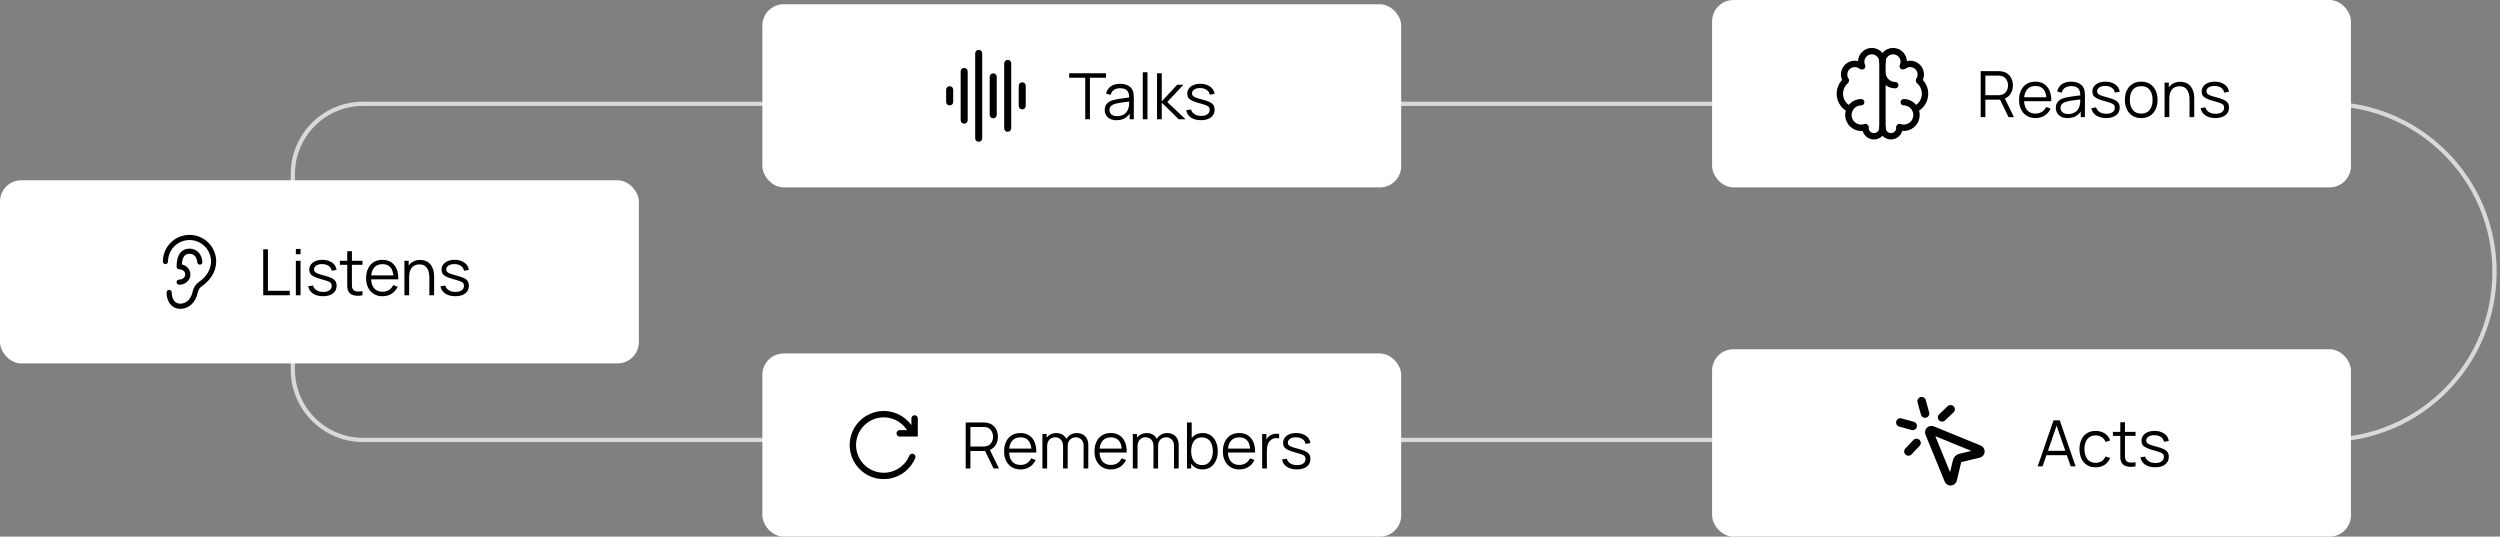
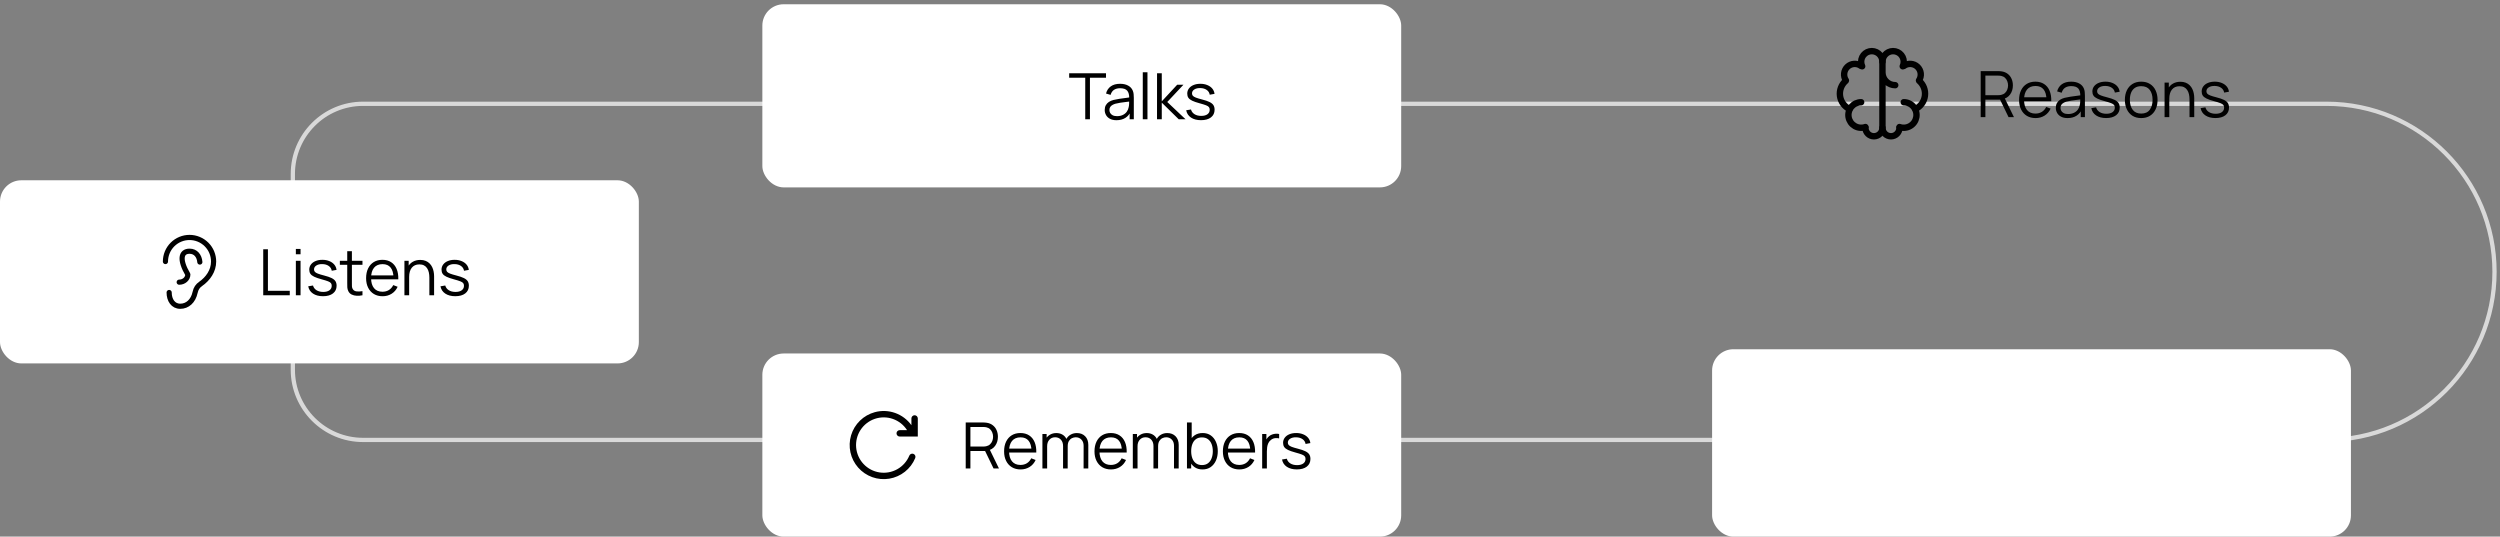
<svg xmlns="http://www.w3.org/2000/svg" width="587" height="126" viewBox="0 0 587 126" fill="none">
  <rect x="0" y="0" width="587" height="126" fill="#808080" stroke="none" />
  <path d="M85.258 24.367H546.248C568.043 24.367 585.712 42.035 585.712 63.831C585.712 85.626 568.043 103.295 546.248 103.296H85.258C76.145 103.296 68.758 95.908 68.758 86.796V40.867C68.758 31.754 76.145 24.367 85.258 24.367Z" stroke="#D9D9D9" />
  <rect y="42.331" width="150" height="43" rx="5" fill="white" />
  <path d="M39.716 68.678C39.716 70.463 40.644 71.909 42.325 71.909C44.006 71.909 45.37 70.698 45.805 68.678C46.014 67.709 46.442 67.125 47.111 66.658C48.851 65.447 50.155 63.582 50.155 61.408C50.155 60.665 50.009 59.93 49.725 59.244C49.441 58.557 49.024 57.934 48.499 57.409C47.974 56.884 47.35 56.467 46.664 56.183C45.978 55.899 45.243 55.753 44.501 55.753C43.758 55.753 43.023 55.899 42.337 56.183C41.65 56.467 41.027 56.884 40.502 57.409C39.977 57.934 39.56 58.557 39.276 59.244C38.992 59.93 38.846 60.665 38.846 61.408" stroke="black" stroke-width="1.212" stroke-linecap="round" stroke-linejoin="round" />
-   <path d="M42.076 66.255C43.195 66.255 44.102 65.441 44.102 64.437C44.102 63.433 43.195 62.619 42.076 62.619C42.076 60.99 42.451 58.984 44.508 58.984C45.954 58.984 46.802 60.094 46.923 61.529" stroke="black" stroke-width="1.212" stroke-linecap="round" stroke-linejoin="round" />
+   <path d="M42.076 66.255C43.195 66.255 44.102 65.441 44.102 64.437C42.076 60.99 42.451 58.984 44.508 58.984C45.954 58.984 46.802 60.094 46.923 61.529" stroke="black" stroke-width="1.212" stroke-linecap="round" stroke-linejoin="round" />
  <path d="M61.806 69.331V58.531H62.908V68.274H68.038V69.331H61.806ZM69.467 59.694V58.456H70.569V59.694H69.467ZM69.467 69.331V61.231H70.569V69.331H69.467ZM75.84 69.549C74.89 69.549 74.108 69.344 73.493 68.934C72.883 68.524 72.508 67.954 72.368 67.224L73.493 67.036C73.613 67.496 73.885 67.864 74.31 68.139C74.74 68.409 75.27 68.544 75.9 68.544C76.515 68.544 77 68.416 77.355 68.161C77.71 67.901 77.888 67.549 77.888 67.104C77.888 66.854 77.83 66.651 77.715 66.496C77.605 66.336 77.378 66.189 77.033 66.054C76.688 65.919 76.173 65.759 75.488 65.574C74.753 65.374 74.178 65.174 73.763 64.974C73.348 64.774 73.053 64.544 72.878 64.284C72.703 64.019 72.615 63.696 72.615 63.316C72.615 62.856 72.745 62.454 73.005 62.109C73.265 61.759 73.625 61.489 74.085 61.299C74.545 61.104 75.08 61.006 75.69 61.006C76.3 61.006 76.845 61.106 77.325 61.306C77.81 61.501 78.2 61.776 78.495 62.131C78.79 62.486 78.965 62.899 79.02 63.369L77.895 63.571C77.82 63.096 77.583 62.721 77.183 62.446C76.788 62.166 76.285 62.021 75.675 62.011C75.1 61.996 74.633 62.106 74.273 62.341C73.913 62.571 73.733 62.879 73.733 63.264C73.733 63.479 73.798 63.664 73.928 63.819C74.058 63.969 74.293 64.111 74.633 64.246C74.978 64.381 75.468 64.529 76.103 64.689C76.848 64.879 77.433 65.079 77.858 65.289C78.283 65.499 78.585 65.746 78.765 66.031C78.945 66.316 79.035 66.669 79.035 67.089C79.035 67.854 78.75 68.456 78.18 68.896C77.615 69.331 76.835 69.549 75.84 69.549ZM85.108 69.331C84.653 69.426 84.203 69.464 83.758 69.444C83.318 69.424 82.923 69.329 82.573 69.159C82.228 68.989 81.966 68.724 81.786 68.364C81.641 68.064 81.561 67.761 81.546 67.456C81.536 67.146 81.531 66.794 81.531 66.399V58.981H82.626V66.354C82.626 66.694 82.628 66.979 82.633 67.209C82.643 67.434 82.696 67.634 82.791 67.809C82.971 68.144 83.256 68.344 83.646 68.409C84.041 68.474 84.528 68.459 85.108 68.364V69.331ZM79.798 62.176V61.231H85.108V62.176H79.798ZM89.839 69.556C89.049 69.556 88.364 69.381 87.784 69.031C87.209 68.681 86.761 68.189 86.441 67.554C86.121 66.919 85.961 66.174 85.961 65.319C85.961 64.434 86.119 63.669 86.434 63.024C86.749 62.379 87.191 61.881 87.761 61.531C88.336 61.181 89.014 61.006 89.794 61.006C90.594 61.006 91.276 61.191 91.841 61.561C92.406 61.926 92.834 62.451 93.124 63.136C93.414 63.821 93.546 64.639 93.521 65.589H92.396V65.199C92.376 64.149 92.149 63.356 91.714 62.821C91.284 62.286 90.654 62.019 89.824 62.019C88.954 62.019 88.286 62.301 87.821 62.866C87.361 63.431 87.131 64.236 87.131 65.281C87.131 66.301 87.361 67.094 87.821 67.659C88.286 68.219 88.944 68.499 89.794 68.499C90.374 68.499 90.879 68.366 91.309 68.101C91.744 67.831 92.086 67.444 92.336 66.939L93.364 67.336C93.044 68.041 92.571 68.589 91.946 68.979C91.326 69.364 90.624 69.556 89.839 69.556ZM86.741 65.589V64.666H92.929V65.589H86.741ZM100.816 69.331V65.199C100.816 64.749 100.774 64.336 100.689 63.961C100.604 63.581 100.466 63.251 100.276 62.971C100.091 62.686 99.849 62.466 99.549 62.311C99.254 62.156 98.894 62.079 98.469 62.079C98.079 62.079 97.734 62.146 97.433 62.281C97.138 62.416 96.888 62.611 96.683 62.866C96.484 63.116 96.331 63.421 96.226 63.781C96.121 64.141 96.069 64.551 96.069 65.011L95.288 64.839C95.288 64.009 95.433 63.311 95.724 62.746C96.013 62.181 96.413 61.754 96.924 61.464C97.433 61.174 98.019 61.029 98.678 61.029C99.163 61.029 99.586 61.104 99.946 61.254C100.311 61.404 100.619 61.606 100.869 61.861C101.124 62.116 101.329 62.409 101.484 62.739C101.639 63.064 101.751 63.411 101.821 63.781C101.891 64.146 101.926 64.511 101.926 64.876V69.331H100.816ZM94.959 69.331V61.231H95.956V63.226H96.069V69.331H94.959ZM106.895 69.549C105.945 69.549 105.162 69.344 104.547 68.934C103.937 68.524 103.562 67.954 103.422 67.224L104.547 67.036C104.667 67.496 104.94 67.864 105.365 68.139C105.795 68.409 106.325 68.544 106.955 68.544C107.57 68.544 108.055 68.416 108.41 68.161C108.765 67.901 108.942 67.549 108.942 67.104C108.942 66.854 108.885 66.651 108.77 66.496C108.66 66.336 108.432 66.189 108.087 66.054C107.742 65.919 107.227 65.759 106.542 65.574C105.807 65.374 105.232 65.174 104.817 64.974C104.402 64.774 104.107 64.544 103.932 64.284C103.757 64.019 103.67 63.696 103.67 63.316C103.67 62.856 103.8 62.454 104.06 62.109C104.32 61.759 104.68 61.489 105.14 61.299C105.6 61.104 106.135 61.006 106.745 61.006C107.355 61.006 107.9 61.106 108.38 61.306C108.865 61.501 109.255 61.776 109.55 62.131C109.845 62.486 110.02 62.899 110.075 63.369L108.95 63.571C108.875 63.096 108.637 62.721 108.237 62.446C107.842 62.166 107.34 62.021 106.73 62.011C106.155 61.996 105.687 62.106 105.327 62.341C104.967 62.571 104.787 62.879 104.787 63.264C104.787 63.479 104.852 63.664 104.982 63.819C105.112 63.969 105.347 64.111 105.687 64.246C106.032 64.381 106.522 64.529 107.157 64.689C107.902 64.879 108.487 65.079 108.912 65.289C109.337 65.499 109.64 65.746 109.82 66.031C110 66.316 110.09 66.669 110.09 67.089C110.09 67.854 109.805 68.456 109.235 68.896C108.67 69.331 107.89 69.549 106.895 69.549Z" fill="black" />
  <rect x="179" y="1" width="150" height="43" rx="5" fill="white" />
-   <path d="M229.794 33.287C230.274 33.287 230.626 32.924 230.626 32.467V12.533C230.626 12.076 230.275 11.713 229.794 11.713C229.325 11.713 228.974 12.076 228.974 12.533V32.467C228.974 32.924 229.325 33.287 229.794 33.287ZM236.614 30.944C237.083 30.944 237.435 30.569 237.435 30.111V14.889C237.435 14.431 237.083 14.056 236.615 14.056C236.146 14.056 235.782 14.431 235.782 14.889V30.111C235.782 30.569 236.146 30.944 236.614 30.944ZM226.396 29.045C226.865 29.045 227.216 28.681 227.216 28.225V16.775C227.216 16.319 226.864 15.955 226.396 15.955C225.915 15.955 225.564 16.319 225.564 16.775V28.225C225.564 28.681 225.915 29.045 226.396 29.045ZM233.204 27.779C233.673 27.779 234.036 27.416 234.036 26.959V18.041C234.036 17.584 233.673 17.221 233.204 17.221C232.735 17.221 232.384 17.584 232.384 18.041V26.959C232.384 27.416 232.736 27.779 233.204 27.779ZM240.024 25.681C240.493 25.681 240.845 25.306 240.845 24.849V20.15C240.845 19.693 240.493 19.318 240.025 19.318C239.915 19.316 239.806 19.337 239.705 19.378C239.603 19.419 239.51 19.48 239.433 19.558C239.355 19.636 239.294 19.728 239.253 19.83C239.212 19.931 239.191 20.04 239.193 20.15V24.849C239.191 24.959 239.212 25.068 239.253 25.169C239.294 25.271 239.355 25.363 239.433 25.441C239.51 25.518 239.603 25.58 239.705 25.621C239.806 25.662 239.915 25.683 240.024 25.681ZM222.986 24.756C223.455 24.756 223.806 24.392 223.806 23.936V21.064C223.806 20.607 223.455 20.244 222.986 20.244C222.506 20.244 222.154 20.607 222.154 21.064V23.935C222.154 24.392 222.506 24.755 222.986 24.755" fill="black" />
  <path d="M254.815 28V18.258H251.042V17.2H259.69V18.258H255.917V28H254.815ZM262.155 28.225C261.545 28.225 261.033 28.115 260.618 27.895C260.208 27.675 259.9 27.383 259.695 27.017C259.49 26.652 259.388 26.255 259.388 25.825C259.388 25.385 259.475 25.01 259.65 24.7C259.83 24.385 260.073 24.128 260.378 23.927C260.688 23.727 261.045 23.575 261.45 23.47C261.86 23.37 262.313 23.282 262.808 23.207C263.308 23.128 263.795 23.06 264.27 23.005C264.75 22.945 265.17 22.887 265.53 22.832L265.14 23.073C265.155 22.273 265 21.68 264.675 21.295C264.35 20.91 263.785 20.718 262.98 20.718C262.425 20.718 261.955 20.843 261.57 21.093C261.19 21.343 260.923 21.738 260.768 22.277L259.695 21.962C259.88 21.238 260.253 20.675 260.813 20.275C261.373 19.875 262.1 19.675 262.995 19.675C263.735 19.675 264.363 19.815 264.878 20.095C265.398 20.37 265.765 20.77 265.98 21.295C266.08 21.53 266.145 21.793 266.175 22.082C266.205 22.372 266.22 22.668 266.22 22.968V28H265.238V25.968L265.523 26.087C265.248 26.782 264.82 27.312 264.24 27.677C263.66 28.043 262.965 28.225 262.155 28.225ZM262.283 27.273C262.798 27.273 263.248 27.18 263.633 26.995C264.018 26.81 264.328 26.558 264.563 26.238C264.798 25.913 264.95 25.547 265.02 25.142C265.08 24.883 265.113 24.598 265.118 24.288C265.123 23.973 265.125 23.738 265.125 23.582L265.545 23.8C265.17 23.85 264.763 23.9 264.323 23.95C263.888 24 263.458 24.058 263.033 24.122C262.613 24.188 262.233 24.265 261.893 24.355C261.663 24.42 261.44 24.512 261.225 24.633C261.01 24.747 260.833 24.902 260.693 25.098C260.558 25.293 260.49 25.535 260.49 25.825C260.49 26.06 260.548 26.288 260.663 26.508C260.783 26.727 260.973 26.91 261.233 27.055C261.498 27.2 261.848 27.273 262.283 27.273ZM268.323 28V16.975H269.425V28H268.323ZM271.666 28L271.674 17.2H272.784V23.8L276.399 19.9H277.869L274.074 23.95L278.364 28H276.759L272.784 24.1V28H271.666ZM281.991 28.218C281.041 28.218 280.258 28.012 279.643 27.602C279.033 27.192 278.658 26.622 278.518 25.892L279.643 25.705C279.763 26.165 280.036 26.532 280.461 26.808C280.891 27.078 281.421 27.212 282.051 27.212C282.666 27.212 283.151 27.085 283.506 26.83C283.861 26.57 284.038 26.218 284.038 25.773C284.038 25.523 283.981 25.32 283.866 25.165C283.756 25.005 283.528 24.858 283.183 24.723C282.838 24.587 282.323 24.427 281.638 24.242C280.903 24.043 280.328 23.843 279.913 23.642C279.498 23.442 279.203 23.212 279.028 22.953C278.853 22.688 278.766 22.365 278.766 21.985C278.766 21.525 278.896 21.122 279.156 20.777C279.416 20.427 279.776 20.157 280.236 19.968C280.696 19.773 281.231 19.675 281.841 19.675C282.451 19.675 282.996 19.775 283.476 19.975C283.961 20.17 284.351 20.445 284.646 20.8C284.941 21.155 285.116 21.567 285.171 22.038L284.046 22.24C283.971 21.765 283.733 21.39 283.333 21.115C282.938 20.835 282.436 20.69 281.826 20.68C281.251 20.665 280.783 20.775 280.423 21.01C280.063 21.24 279.883 21.547 279.883 21.933C279.883 22.148 279.948 22.332 280.078 22.488C280.208 22.637 280.443 22.78 280.783 22.915C281.128 23.05 281.618 23.198 282.253 23.358C282.998 23.547 283.583 23.747 284.008 23.957C284.433 24.168 284.736 24.415 284.916 24.7C285.096 24.985 285.186 25.337 285.186 25.758C285.186 26.523 284.901 27.125 284.331 27.565C283.766 28 282.986 28.218 281.991 28.218Z" fill="black" />
-   <rect x="402" width="150" height="44" rx="5" fill="white" />
  <path d="M436.999 24C436.563 24.001 436.132 24.097 435.736 24.281C435.341 24.465 434.99 24.734 434.709 25.068C434.428 25.402 434.223 25.793 434.109 26.215C433.994 26.636 433.973 27.077 434.047 27.507C434.121 27.937 434.288 28.346 434.536 28.706C434.784 29.065 435.108 29.365 435.484 29.586C435.86 29.808 436.28 29.944 436.715 29.986C437.149 30.028 437.588 29.975 437.999 29.83" stroke="black" stroke-width="1.5" stroke-linecap="round" stroke-linejoin="round" />
  <path d="M434.264 25.605C433.665 25.317 433.148 24.884 432.759 24.346C432.369 23.808 432.12 23.182 432.033 22.523C431.947 21.865 432.025 21.195 432.262 20.575C432.499 19.954 432.886 19.402 433.39 18.969M433.42 18.888C433.092 18.397 432.948 17.806 433.014 17.22C433.08 16.633 433.351 16.089 433.78 15.683C434.209 15.277 434.767 15.036 435.357 15.003C435.946 14.969 436.528 15.146 437 15.5M437.238 15.565C437.078 15.226 436.997 14.855 437 14.481C437.003 14.106 437.09 13.737 437.255 13.401C437.42 13.064 437.658 12.769 437.952 12.537C438.246 12.305 438.589 12.142 438.954 12.061C439.32 11.979 439.699 11.98 440.064 12.065C440.429 12.149 440.77 12.315 441.063 12.549C441.355 12.783 441.591 13.08 441.753 13.418C441.916 13.755 442 14.125 442 14.5V30C442 30.53 441.789 31.039 441.414 31.414C441.039 31.789 440.53 32 440 32C439.469 32 438.961 31.789 438.586 31.414C438.211 31.039 438 30.53 438 30M442 17C442 17.796 442.316 18.559 442.879 19.121C443.441 19.684 444.204 20 445 20M447 24C447.436 24.001 447.868 24.096 448.263 24.281C448.659 24.465 449.009 24.734 449.291 25.068C449.572 25.402 449.776 25.793 449.891 26.215C450.005 26.636 450.026 27.077 449.952 27.507C449.878 27.937 449.712 28.346 449.464 28.705C449.215 29.064 448.892 29.365 448.515 29.586C448.139 29.808 447.719 29.944 447.285 29.986C446.85 30.028 446.412 29.975 446 29.83" stroke="black" stroke-width="1.5" stroke-linecap="round" stroke-linejoin="round" />
  <path d="M449.736 25.605C450.334 25.317 450.852 24.884 451.241 24.346C451.631 23.808 451.88 23.182 451.967 22.523C452.053 21.865 451.975 21.195 451.738 20.575C451.501 19.954 451.113 19.402 450.61 18.969M450.58 18.888C450.908 18.397 451.052 17.806 450.986 17.22C450.92 16.633 450.649 16.089 450.22 15.683C449.791 15.277 449.233 15.036 448.643 15.003C448.054 14.969 447.472 15.146 447 15.5M442 14.5C442 14.125 442.084 13.755 442.247 13.418C442.409 13.08 442.645 12.783 442.937 12.549C443.23 12.315 443.571 12.149 443.936 12.065C444.301 11.98 444.68 11.979 445.046 12.061C445.411 12.142 445.754 12.305 446.048 12.537C446.342 12.769 446.58 13.064 446.745 13.401C446.91 13.737 446.997 14.106 447 14.481C447.003 14.855 446.922 15.226 446.762 15.565M446 30C446 30.53 445.789 31.039 445.414 31.414C445.039 31.789 444.53 32 444 32C443.47 32 442.961 31.789 442.586 31.414C442.211 31.039 442 30.53 442 30" stroke="black" stroke-width="1.5" stroke-linecap="round" stroke-linejoin="round" />
  <path d="M465.065 27.5V16.7H469.235C469.34 16.7 469.457 16.705 469.587 16.715C469.722 16.72 469.857 16.735 469.992 16.76C470.557 16.845 471.035 17.043 471.425 17.352C471.82 17.657 472.117 18.043 472.317 18.508C472.522 18.973 472.625 19.488 472.625 20.052C472.625 20.867 472.41 21.575 471.98 22.175C471.55 22.775 470.935 23.152 470.135 23.308L469.752 23.398H466.167V27.5H465.065ZM471.605 27.5L469.475 23.105L470.532 22.7L472.872 27.5H471.605ZM466.167 22.348H469.205C469.295 22.348 469.4 22.343 469.52 22.332C469.64 22.323 469.757 22.305 469.872 22.28C470.242 22.2 470.545 22.047 470.78 21.823C471.02 21.598 471.197 21.33 471.312 21.02C471.432 20.71 471.492 20.387 471.492 20.052C471.492 19.718 471.432 19.395 471.312 19.085C471.197 18.77 471.02 18.5 470.78 18.275C470.545 18.05 470.242 17.898 469.872 17.817C469.757 17.793 469.64 17.777 469.52 17.773C469.4 17.762 469.295 17.758 469.205 17.758H466.167V22.348ZM477.955 27.725C477.165 27.725 476.48 27.55 475.9 27.2C475.325 26.85 474.878 26.358 474.558 25.723C474.238 25.087 474.078 24.343 474.078 23.488C474.078 22.602 474.235 21.837 474.55 21.192C474.865 20.547 475.308 20.05 475.878 19.7C476.453 19.35 477.13 19.175 477.91 19.175C478.71 19.175 479.393 19.36 479.958 19.73C480.523 20.095 480.95 20.62 481.24 21.305C481.53 21.99 481.663 22.808 481.638 23.758H480.513V23.367C480.493 22.317 480.265 21.525 479.83 20.99C479.4 20.455 478.77 20.188 477.94 20.188C477.07 20.188 476.403 20.47 475.938 21.035C475.478 21.6 475.248 22.405 475.248 23.45C475.248 24.47 475.478 25.262 475.938 25.828C476.403 26.387 477.06 26.668 477.91 26.668C478.49 26.668 478.995 26.535 479.425 26.27C479.86 26 480.203 25.613 480.453 25.108L481.48 25.505C481.16 26.21 480.688 26.758 480.063 27.148C479.443 27.532 478.74 27.725 477.955 27.725ZM474.858 23.758V22.835H481.045V23.758H474.858ZM485.473 27.725C484.863 27.725 484.35 27.615 483.935 27.395C483.525 27.175 483.218 26.883 483.013 26.517C482.808 26.152 482.705 25.755 482.705 25.325C482.705 24.885 482.793 24.51 482.968 24.2C483.148 23.885 483.39 23.628 483.695 23.427C484.005 23.227 484.363 23.075 484.768 22.97C485.178 22.87 485.63 22.782 486.125 22.707C486.625 22.628 487.113 22.56 487.588 22.505C488.068 22.445 488.488 22.387 488.848 22.332L488.458 22.573C488.473 21.773 488.318 21.18 487.993 20.795C487.668 20.41 487.103 20.218 486.298 20.218C485.743 20.218 485.273 20.343 484.888 20.593C484.508 20.843 484.24 21.238 484.085 21.777L483.013 21.462C483.198 20.738 483.57 20.175 484.13 19.775C484.69 19.375 485.418 19.175 486.313 19.175C487.053 19.175 487.68 19.315 488.195 19.595C488.715 19.87 489.083 20.27 489.298 20.795C489.398 21.03 489.463 21.293 489.493 21.582C489.523 21.872 489.538 22.168 489.538 22.468V27.5H488.555V25.468L488.84 25.587C488.565 26.282 488.138 26.812 487.558 27.177C486.978 27.543 486.283 27.725 485.473 27.725ZM485.6 26.773C486.115 26.773 486.565 26.68 486.95 26.495C487.335 26.31 487.645 26.058 487.88 25.738C488.115 25.413 488.268 25.047 488.338 24.642C488.398 24.383 488.43 24.098 488.435 23.788C488.44 23.473 488.443 23.238 488.443 23.082L488.863 23.3C488.488 23.35 488.08 23.4 487.64 23.45C487.205 23.5 486.775 23.558 486.35 23.622C485.93 23.688 485.55 23.765 485.21 23.855C484.98 23.92 484.758 24.012 484.543 24.133C484.328 24.247 484.15 24.402 484.01 24.598C483.875 24.793 483.808 25.035 483.808 25.325C483.808 25.56 483.865 25.788 483.98 26.008C484.1 26.227 484.29 26.41 484.55 26.555C484.815 26.7 485.165 26.773 485.6 26.773ZM494.513 27.718C493.563 27.718 492.78 27.512 492.165 27.102C491.555 26.692 491.18 26.122 491.04 25.392L492.165 25.205C492.285 25.665 492.558 26.032 492.983 26.308C493.413 26.578 493.943 26.712 494.573 26.712C495.188 26.712 495.673 26.585 496.028 26.33C496.383 26.07 496.56 25.718 496.56 25.273C496.56 25.023 496.503 24.82 496.388 24.665C496.278 24.505 496.05 24.358 495.705 24.223C495.36 24.087 494.845 23.927 494.16 23.742C493.425 23.543 492.85 23.343 492.435 23.142C492.02 22.942 491.725 22.712 491.55 22.453C491.375 22.188 491.288 21.865 491.288 21.485C491.288 21.025 491.418 20.622 491.678 20.277C491.938 19.927 492.298 19.657 492.758 19.468C493.218 19.273 493.753 19.175 494.363 19.175C494.973 19.175 495.518 19.275 495.998 19.475C496.483 19.67 496.873 19.945 497.168 20.3C497.463 20.655 497.638 21.067 497.693 21.538L496.568 21.74C496.493 21.265 496.255 20.89 495.855 20.615C495.46 20.335 494.958 20.19 494.348 20.18C493.773 20.165 493.305 20.275 492.945 20.51C492.585 20.74 492.405 21.047 492.405 21.433C492.405 21.648 492.47 21.832 492.6 21.988C492.73 22.137 492.965 22.28 493.305 22.415C493.65 22.55 494.14 22.698 494.775 22.858C495.52 23.047 496.105 23.247 496.53 23.457C496.955 23.668 497.258 23.915 497.438 24.2C497.618 24.485 497.708 24.837 497.708 25.258C497.708 26.023 497.423 26.625 496.853 27.065C496.288 27.5 495.508 27.718 494.513 27.718ZM502.754 27.725C501.949 27.725 501.261 27.543 500.691 27.177C500.121 26.812 499.684 26.308 499.379 25.663C499.074 25.017 498.921 24.277 498.921 23.442C498.921 22.593 499.076 21.848 499.386 21.207C499.696 20.567 500.136 20.07 500.706 19.715C501.281 19.355 501.964 19.175 502.754 19.175C503.564 19.175 504.254 19.358 504.824 19.723C505.399 20.082 505.836 20.585 506.136 21.23C506.441 21.87 506.594 22.608 506.594 23.442C506.594 24.293 506.441 25.04 506.136 25.685C505.831 26.325 505.391 26.825 504.816 27.185C504.241 27.545 503.554 27.725 502.754 27.725ZM502.754 26.668C503.654 26.668 504.324 26.37 504.764 25.775C505.204 25.175 505.424 24.398 505.424 23.442C505.424 22.462 505.201 21.683 504.756 21.102C504.316 20.523 503.649 20.233 502.754 20.233C502.149 20.233 501.649 20.37 501.254 20.645C500.864 20.915 500.571 21.293 500.376 21.777C500.186 22.258 500.091 22.812 500.091 23.442C500.091 24.418 500.316 25.2 500.766 25.79C501.216 26.375 501.879 26.668 502.754 26.668ZM514.098 27.5V23.367C514.098 22.918 514.056 22.505 513.971 22.13C513.886 21.75 513.748 21.42 513.558 21.14C513.373 20.855 513.131 20.635 512.831 20.48C512.536 20.325 512.176 20.247 511.751 20.247C511.361 20.247 511.016 20.315 510.716 20.45C510.421 20.585 510.171 20.78 509.966 21.035C509.766 21.285 509.613 21.59 509.508 21.95C509.403 22.31 509.351 22.72 509.351 23.18L508.571 23.008C508.571 22.177 508.716 21.48 509.006 20.915C509.296 20.35 509.696 19.922 510.206 19.633C510.716 19.343 511.301 19.198 511.961 19.198C512.446 19.198 512.868 19.273 513.228 19.422C513.593 19.573 513.901 19.775 514.151 20.03C514.406 20.285 514.611 20.578 514.766 20.907C514.921 21.233 515.033 21.58 515.103 21.95C515.173 22.315 515.208 22.68 515.208 23.045V27.5H514.098ZM508.241 27.5V19.4H509.238V21.395H509.351V27.5H508.241ZM520.177 27.718C519.227 27.718 518.444 27.512 517.829 27.102C517.219 26.692 516.844 26.122 516.704 25.392L517.829 25.205C517.949 25.665 518.222 26.032 518.647 26.308C519.077 26.578 519.607 26.712 520.237 26.712C520.852 26.712 521.337 26.585 521.692 26.33C522.047 26.07 522.224 25.718 522.224 25.273C522.224 25.023 522.167 24.82 522.052 24.665C521.942 24.505 521.714 24.358 521.369 24.223C521.024 24.087 520.509 23.927 519.824 23.742C519.089 23.543 518.514 23.343 518.099 23.142C517.684 22.942 517.389 22.712 517.214 22.453C517.039 22.188 516.952 21.865 516.952 21.485C516.952 21.025 517.082 20.622 517.342 20.277C517.602 19.927 517.962 19.657 518.422 19.468C518.882 19.273 519.417 19.175 520.027 19.175C520.637 19.175 521.182 19.275 521.662 19.475C522.147 19.67 522.537 19.945 522.832 20.3C523.127 20.655 523.302 21.067 523.357 21.538L522.232 21.74C522.157 21.265 521.919 20.89 521.519 20.615C521.124 20.335 520.622 20.19 520.012 20.18C519.437 20.165 518.969 20.275 518.609 20.51C518.249 20.74 518.069 21.047 518.069 21.433C518.069 21.648 518.134 21.832 518.264 21.988C518.394 22.137 518.629 22.28 518.969 22.415C519.314 22.55 519.804 22.698 520.439 22.858C521.184 23.047 521.769 23.247 522.194 23.457C522.619 23.668 522.922 23.915 523.102 24.2C523.282 24.485 523.372 24.837 523.372 25.258C523.372 26.023 523.087 26.625 522.517 27.065C521.952 27.5 521.172 27.718 520.177 27.718Z" fill="black" />
  <rect x="179" y="83" width="150" height="43" rx="5" fill="white" />
  <g clip-path="url(#clip0_6685_9935)">
    <path fill-rule="evenodd" clip-rule="evenodd" d="M205.405 96.78C206.978 96.353 208.644 96.416 210.18 96.963C211.716 97.508 213.049 98.511 214 99.835V98.25C214 98.051 214.079 97.86 214.219 97.72C214.36 97.579 214.551 97.5 214.75 97.5C214.949 97.5 215.139 97.579 215.28 97.72C215.421 97.86 215.5 98.051 215.5 98.25V102.5H211.25C211.051 102.5 210.86 102.421 210.719 102.28C210.579 102.14 210.5 101.949 210.5 101.75C210.5 101.551 210.579 101.36 210.719 101.22C210.86 101.079 211.051 101 211.25 101H212.977C212.193 99.775 211.022 98.847 209.649 98.366C208.276 97.885 206.782 97.879 205.405 98.347C204.028 98.816 202.848 99.733 202.054 100.952C201.26 102.17 200.898 103.62 201.025 105.069C201.152 106.518 201.761 107.882 202.756 108.944C203.75 110.005 205.071 110.703 206.509 110.925C207.946 111.146 209.417 110.88 210.685 110.167C211.953 109.455 212.945 108.337 213.503 106.994C213.539 106.901 213.593 106.816 213.663 106.744C213.732 106.672 213.816 106.615 213.908 106.576C213.999 106.537 214.098 106.516 214.198 106.516C214.298 106.515 214.397 106.535 214.489 106.573C214.582 106.611 214.665 106.668 214.736 106.739C214.806 106.81 214.861 106.894 214.898 106.987C214.935 107.08 214.953 107.179 214.952 107.279C214.95 107.379 214.928 107.478 214.888 107.569C214.367 108.824 213.535 109.925 212.47 110.769C211.405 111.613 210.144 112.172 208.803 112.393C207.463 112.614 206.088 112.491 204.809 112.034C203.53 111.577 202.388 110.801 201.491 109.781C200.594 108.761 199.972 107.529 199.683 106.201C199.394 104.874 199.448 103.495 199.84 102.194C200.231 100.893 200.948 99.713 201.921 98.766C202.895 97.819 204.094 97.136 205.405 96.78Z" fill="black" />
  </g>
  <path d="M226.749 110V99.2H230.919C231.024 99.2 231.141 99.205 231.271 99.215C231.406 99.22 231.541 99.235 231.676 99.26C232.241 99.345 232.719 99.543 233.109 99.853C233.504 100.157 233.801 100.542 234.001 101.007C234.206 101.472 234.309 101.987 234.309 102.552C234.309 103.367 234.094 104.075 233.664 104.675C233.234 105.275 232.619 105.652 231.819 105.807L231.436 105.897H227.851V110H226.749ZM233.289 110L231.159 105.605L232.216 105.2L234.556 110H233.289ZM227.851 104.847H230.889C230.979 104.847 231.084 104.842 231.204 104.832C231.324 104.822 231.441 104.805 231.556 104.78C231.926 104.7 232.229 104.547 232.464 104.322C232.704 104.097 232.881 103.83 232.996 103.52C233.116 103.21 233.176 102.887 233.176 102.552C233.176 102.217 233.116 101.895 232.996 101.585C232.881 101.27 232.704 101 232.464 100.775C232.229 100.55 231.926 100.397 231.556 100.317C231.441 100.292 231.324 100.277 231.204 100.272C231.084 100.262 230.979 100.257 230.889 100.257H227.851V104.847ZM239.639 110.225C238.849 110.225 238.164 110.05 237.584 109.7C237.009 109.35 236.562 108.857 236.242 108.222C235.922 107.587 235.762 106.842 235.762 105.987C235.762 105.102 235.919 104.337 236.234 103.692C236.549 103.047 236.992 102.55 237.562 102.2C238.137 101.85 238.814 101.675 239.594 101.675C240.394 101.675 241.077 101.86 241.642 102.23C242.207 102.595 242.634 103.12 242.924 103.805C243.214 104.49 243.347 105.307 243.322 106.257H242.197V105.868C242.177 104.817 241.949 104.025 241.514 103.49C241.084 102.955 240.454 102.687 239.624 102.687C238.754 102.687 238.087 102.97 237.622 103.535C237.162 104.1 236.932 104.905 236.932 105.95C236.932 106.97 237.162 107.762 237.622 108.327C238.087 108.887 238.744 109.167 239.594 109.167C240.174 109.167 240.679 109.035 241.109 108.77C241.544 108.5 241.887 108.112 242.137 107.607L243.164 108.005C242.844 108.71 242.372 109.257 241.747 109.647C241.127 110.033 240.424 110.225 239.639 110.225ZM236.542 106.257V105.335H242.729V106.257H236.542ZM254.426 110L254.434 104.682C254.434 104.057 254.259 103.567 253.909 103.212C253.564 102.852 253.124 102.672 252.589 102.672C252.284 102.672 251.986 102.742 251.696 102.882C251.406 103.022 251.166 103.247 250.976 103.557C250.791 103.867 250.699 104.272 250.699 104.772L250.046 104.585C250.031 104.005 250.144 103.497 250.384 103.062C250.629 102.627 250.964 102.29 251.389 102.05C251.819 101.805 252.304 101.682 252.844 101.682C253.659 101.682 254.311 101.935 254.801 102.44C255.291 102.94 255.536 103.617 255.536 104.472L255.529 110H254.426ZM244.759 110V101.9H245.749V103.895H245.869V110H244.759ZM249.604 110L249.611 104.757C249.611 104.112 249.439 103.605 249.094 103.235C248.754 102.86 248.304 102.672 247.744 102.672C247.184 102.672 246.731 102.865 246.386 103.25C246.041 103.63 245.869 104.137 245.869 104.772L245.209 104.412C245.209 103.892 245.331 103.427 245.576 103.017C245.821 102.602 246.156 102.277 246.581 102.042C247.006 101.802 247.489 101.682 248.029 101.682C248.544 101.682 249.001 101.792 249.401 102.012C249.806 102.232 250.124 102.552 250.354 102.972C250.584 103.392 250.699 103.902 250.699 104.502L250.691 110H249.604ZM260.865 110.225C260.075 110.225 259.39 110.05 258.81 109.7C258.235 109.35 257.787 108.857 257.467 108.222C257.147 107.587 256.987 106.842 256.987 105.987C256.987 105.102 257.145 104.337 257.46 103.692C257.775 103.047 258.217 102.55 258.787 102.2C259.362 101.85 260.04 101.675 260.82 101.675C261.62 101.675 262.302 101.86 262.867 102.23C263.432 102.595 263.86 103.12 264.15 103.805C264.44 104.49 264.572 105.307 264.547 106.257H263.422V105.868C263.402 104.817 263.175 104.025 262.74 103.49C262.31 102.955 261.68 102.687 260.85 102.687C259.98 102.687 259.312 102.97 258.847 103.535C258.387 104.1 258.157 104.905 258.157 105.95C258.157 106.97 258.387 107.762 258.847 108.327C259.312 108.887 259.97 109.167 260.82 109.167C261.4 109.167 261.905 109.035 262.335 108.77C262.77 108.5 263.112 108.112 263.362 107.607L264.39 108.005C264.07 108.71 263.597 109.257 262.972 109.647C262.352 110.033 261.65 110.225 260.865 110.225ZM257.767 106.257V105.335H263.955V106.257H257.767ZM275.652 110L275.659 104.682C275.659 104.057 275.484 103.567 275.134 103.212C274.789 102.852 274.349 102.672 273.814 102.672C273.509 102.672 273.212 102.742 272.922 102.882C272.632 103.022 272.392 103.247 272.202 103.557C272.017 103.867 271.924 104.272 271.924 104.772L271.272 104.585C271.257 104.005 271.369 103.497 271.609 103.062C271.854 102.627 272.189 102.29 272.614 102.05C273.044 101.805 273.529 101.682 274.069 101.682C274.884 101.682 275.537 101.935 276.027 102.44C276.517 102.94 276.762 103.617 276.762 104.472L276.754 110H275.652ZM265.984 110V101.9H266.974V103.895H267.094V110H265.984ZM270.829 110L270.837 104.757C270.837 104.112 270.664 103.605 270.319 103.235C269.979 102.86 269.529 102.672 268.969 102.672C268.409 102.672 267.957 102.865 267.612 103.25C267.267 103.63 267.094 104.137 267.094 104.772L266.434 104.412C266.434 103.892 266.557 103.427 266.802 103.017C267.047 102.602 267.382 102.277 267.807 102.042C268.232 101.802 268.714 101.682 269.254 101.682C269.769 101.682 270.227 101.792 270.627 102.012C271.032 102.232 271.349 102.552 271.579 102.972C271.809 103.392 271.924 103.902 271.924 104.502L271.917 110H270.829ZM282.344 110.225C281.599 110.225 280.969 110.038 280.454 109.662C279.939 109.282 279.549 108.77 279.284 108.125C279.019 107.475 278.887 106.747 278.887 105.942C278.887 105.122 279.019 104.392 279.284 103.752C279.554 103.107 279.949 102.6 280.469 102.23C280.989 101.86 281.629 101.675 282.389 101.675C283.129 101.675 283.764 101.862 284.294 102.237C284.824 102.612 285.229 103.122 285.509 103.767C285.794 104.412 285.937 105.137 285.937 105.942C285.937 106.752 285.794 107.48 285.509 108.125C285.224 108.77 284.814 109.282 284.279 109.662C283.744 110.038 283.099 110.225 282.344 110.225ZM278.699 110V99.2H279.809V103.902H279.689V110H278.699ZM282.232 109.197C282.797 109.197 283.267 109.055 283.642 108.77C284.017 108.485 284.297 108.097 284.482 107.607C284.672 107.112 284.767 106.557 284.767 105.942C284.767 105.332 284.674 104.782 284.489 104.292C284.304 103.802 284.022 103.415 283.642 103.13C283.267 102.845 282.789 102.702 282.209 102.702C281.644 102.702 281.174 102.84 280.799 103.115C280.429 103.39 280.152 103.772 279.967 104.262C279.782 104.747 279.689 105.307 279.689 105.942C279.689 106.567 279.782 107.127 279.967 107.622C280.152 108.112 280.432 108.497 280.807 108.777C281.182 109.057 281.657 109.197 282.232 109.197ZM291.011 110.225C290.221 110.225 289.536 110.05 288.956 109.7C288.381 109.35 287.934 108.857 287.614 108.222C287.294 107.587 287.134 106.842 287.134 105.987C287.134 105.102 287.291 104.337 287.606 103.692C287.921 103.047 288.364 102.55 288.934 102.2C289.509 101.85 290.186 101.675 290.966 101.675C291.766 101.675 292.449 101.86 293.014 102.23C293.579 102.595 294.006 103.12 294.296 103.805C294.586 104.49 294.719 105.307 294.694 106.257H293.569V105.868C293.549 104.817 293.321 104.025 292.886 103.49C292.456 102.955 291.826 102.687 290.996 102.687C290.126 102.687 289.459 102.97 288.994 103.535C288.534 104.1 288.304 104.905 288.304 105.95C288.304 106.97 288.534 107.762 288.994 108.327C289.459 108.887 290.116 109.167 290.966 109.167C291.546 109.167 292.051 109.035 292.481 108.77C292.916 108.5 293.259 108.112 293.509 107.607L294.536 108.005C294.216 108.71 293.744 109.257 293.119 109.647C292.499 110.033 291.796 110.225 291.011 110.225ZM287.914 106.257V105.335H294.101V106.257H287.914ZM296.358 110V101.9H297.348V103.85L297.153 103.595C297.243 103.355 297.361 103.135 297.506 102.935C297.651 102.73 297.808 102.562 297.978 102.432C298.188 102.247 298.433 102.107 298.713 102.012C298.993 101.912 299.276 101.855 299.561 101.84C299.846 101.82 300.106 101.84 300.341 101.9V102.935C300.046 102.86 299.723 102.842 299.373 102.882C299.023 102.922 298.701 103.062 298.406 103.302C298.136 103.512 297.933 103.765 297.798 104.06C297.663 104.35 297.573 104.66 297.528 104.99C297.483 105.315 297.461 105.637 297.461 105.957V110H296.358ZM304.493 110.218C303.543 110.218 302.76 110.012 302.145 109.602C301.535 109.192 301.16 108.622 301.02 107.892L302.145 107.705C302.265 108.165 302.538 108.532 302.963 108.807C303.393 109.077 303.923 109.212 304.553 109.212C305.168 109.212 305.653 109.085 306.008 108.83C306.363 108.57 306.54 108.217 306.54 107.772C306.54 107.522 306.483 107.32 306.368 107.165C306.258 107.005 306.03 106.857 305.685 106.722C305.34 106.587 304.825 106.427 304.14 106.242C303.405 106.042 302.83 105.842 302.415 105.642C302 105.442 301.705 105.212 301.53 104.952C301.355 104.687 301.268 104.365 301.268 103.985C301.268 103.525 301.398 103.122 301.658 102.777C301.918 102.427 302.278 102.157 302.738 101.967C303.198 101.772 303.733 101.675 304.343 101.675C304.953 101.675 305.498 101.775 305.978 101.975C306.463 102.17 306.853 102.445 307.148 102.8C307.443 103.155 307.618 103.567 307.673 104.037L306.548 104.24C306.473 103.765 306.235 103.39 305.835 103.115C305.44 102.835 304.938 102.69 304.328 102.68C303.753 102.665 303.285 102.775 302.925 103.01C302.565 103.24 302.385 103.547 302.385 103.932C302.385 104.147 302.45 104.332 302.58 104.487C302.71 104.637 302.945 104.78 303.285 104.915C303.63 105.05 304.12 105.197 304.755 105.357C305.5 105.547 306.085 105.747 306.51 105.957C306.935 106.167 307.238 106.415 307.418 106.7C307.598 106.985 307.688 107.337 307.688 107.757C307.688 108.522 307.403 109.125 306.833 109.565C306.268 110 305.488 110.218 304.493 110.218Z" fill="black" />
  <rect x="402" y="82" width="150" height="44" rx="5" fill="white" />
-   <path d="M458 96.1L456 98M449.1 100L446.2 99.2M450 104L448.1 106M451.2 94.2L452 97.1M453.037 101.69C452.998 101.599 452.988 101.498 453.007 101.4C453.026 101.303 453.073 101.213 453.143 101.143C453.214 101.073 453.303 101.025 453.401 101.007C453.498 100.988 453.599 100.998 453.69 101.037L464.69 105.537C464.788 105.577 464.871 105.647 464.926 105.737C464.982 105.828 465.007 105.933 464.999 106.038C464.991 106.144 464.949 106.244 464.88 106.324C464.812 106.405 464.719 106.461 464.616 106.486L460.267 107.527C460.088 107.57 459.923 107.662 459.793 107.792C459.662 107.922 459.57 108.086 459.527 108.266L458.487 112.616C458.463 112.719 458.406 112.812 458.326 112.881C458.245 112.95 458.145 112.992 458.039 113C457.933 113.008 457.828 112.983 457.738 112.927C457.647 112.871 457.577 112.788 457.537 112.69L453.037 101.69Z" stroke="black" stroke-width="2" stroke-linecap="round" stroke-linejoin="round" />
-   <path d="M478.45 109.5L482.17 98.7H483.633L487.353 109.5H486.205L482.673 99.315H483.108L479.598 109.5H478.45ZM480.108 106.882V105.847H485.688V106.882H480.108ZM492.067 109.725C491.252 109.725 490.562 109.543 489.997 109.177C489.432 108.812 489.002 108.31 488.707 107.67C488.417 107.025 488.267 106.285 488.257 105.45C488.267 104.6 488.422 103.855 488.722 103.215C489.022 102.57 489.455 102.07 490.02 101.715C490.585 101.355 491.27 101.175 492.075 101.175C492.895 101.175 493.607 101.375 494.212 101.775C494.822 102.175 495.24 102.722 495.465 103.417L494.385 103.762C494.195 103.277 493.892 102.902 493.477 102.637C493.067 102.367 492.597 102.232 492.067 102.232C491.472 102.232 490.98 102.37 490.59 102.645C490.2 102.915 489.91 103.292 489.72 103.777C489.53 104.262 489.432 104.82 489.427 105.45C489.437 106.42 489.662 107.2 490.102 107.79C490.542 108.375 491.197 108.667 492.067 108.667C492.617 108.667 493.085 108.542 493.47 108.292C493.86 108.037 494.155 107.667 494.355 107.182L495.465 107.512C495.165 108.232 494.725 108.782 494.145 109.162C493.565 109.538 492.872 109.725 492.067 109.725ZM501.423 109.5C500.968 109.595 500.518 109.633 500.073 109.613C499.633 109.593 499.238 109.497 498.888 109.327C498.543 109.157 498.28 108.892 498.1 108.532C497.955 108.232 497.875 107.93 497.86 107.625C497.85 107.315 497.845 106.962 497.845 106.567V99.15H498.94V106.522C498.94 106.862 498.943 107.147 498.948 107.377C498.958 107.602 499.01 107.802 499.105 107.977C499.285 108.312 499.57 108.512 499.96 108.577C500.355 108.642 500.843 108.627 501.423 108.532V109.5ZM496.113 102.345V101.4H501.423V102.345H496.113ZM506.041 109.718C505.091 109.718 504.309 109.512 503.694 109.102C503.084 108.692 502.709 108.122 502.569 107.392L503.694 107.205C503.814 107.665 504.086 108.032 504.511 108.307C504.941 108.577 505.471 108.712 506.101 108.712C506.716 108.712 507.201 108.585 507.556 108.33C507.911 108.07 508.089 107.717 508.089 107.272C508.089 107.022 508.031 106.82 507.916 106.665C507.806 106.505 507.579 106.357 507.234 106.222C506.889 106.087 506.374 105.927 505.689 105.742C504.954 105.542 504.379 105.342 503.964 105.142C503.549 104.942 503.254 104.712 503.079 104.452C502.904 104.187 502.816 103.865 502.816 103.485C502.816 103.025 502.946 102.622 503.206 102.277C503.466 101.927 503.826 101.657 504.286 101.467C504.746 101.272 505.281 101.175 505.891 101.175C506.501 101.175 507.046 101.275 507.526 101.475C508.011 101.67 508.401 101.945 508.696 102.3C508.991 102.655 509.166 103.067 509.221 103.537L508.096 103.74C508.021 103.265 507.784 102.89 507.384 102.615C506.989 102.335 506.486 102.19 505.876 102.18C505.301 102.165 504.834 102.275 504.474 102.51C504.114 102.74 503.934 103.047 503.934 103.432C503.934 103.647 503.999 103.832 504.129 103.987C504.259 104.137 504.494 104.28 504.834 104.415C505.179 104.55 505.669 104.697 506.304 104.857C507.049 105.047 507.634 105.247 508.059 105.457C508.484 105.667 508.786 105.915 508.966 106.2C509.146 106.485 509.236 106.837 509.236 107.257C509.236 108.022 508.951 108.625 508.381 109.065C507.816 109.5 507.036 109.718 506.041 109.718Z" fill="black" />
  <defs>
    <clipPath id="clip0_6685_9935">
      <rect width="16" height="16" fill="white" transform="translate(199.5 96.5)" />
    </clipPath>
  </defs>
</svg>